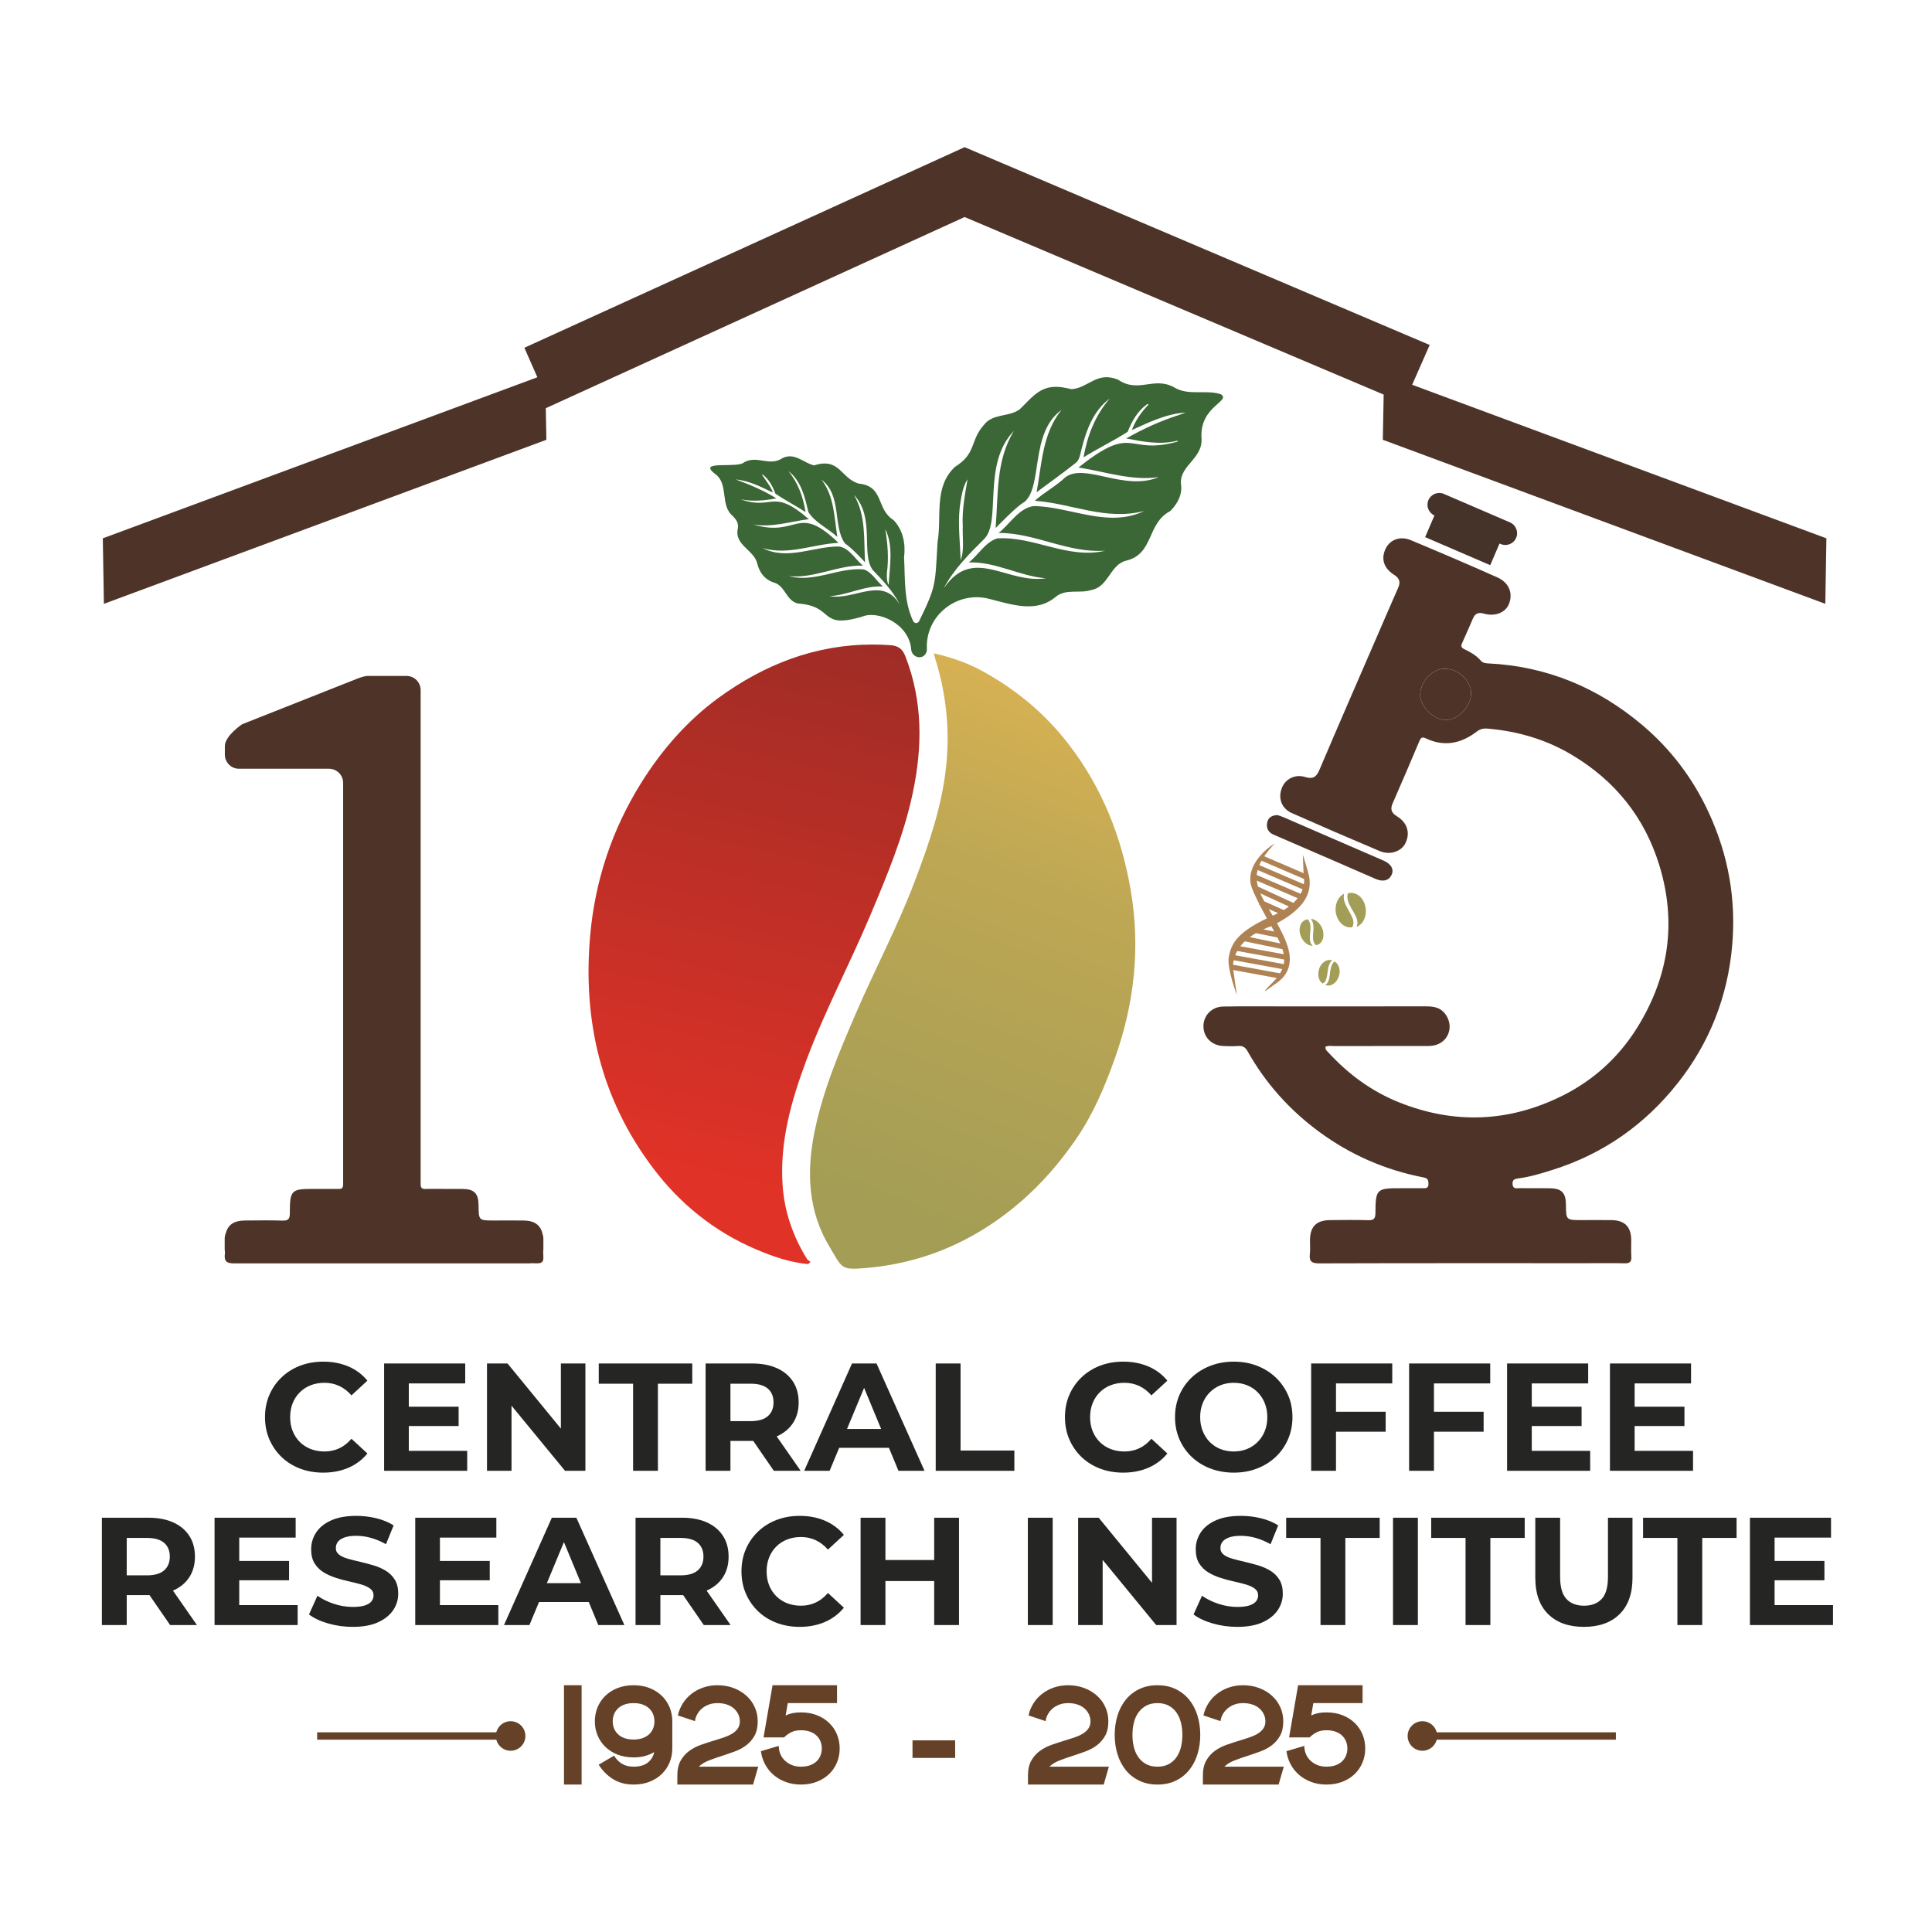
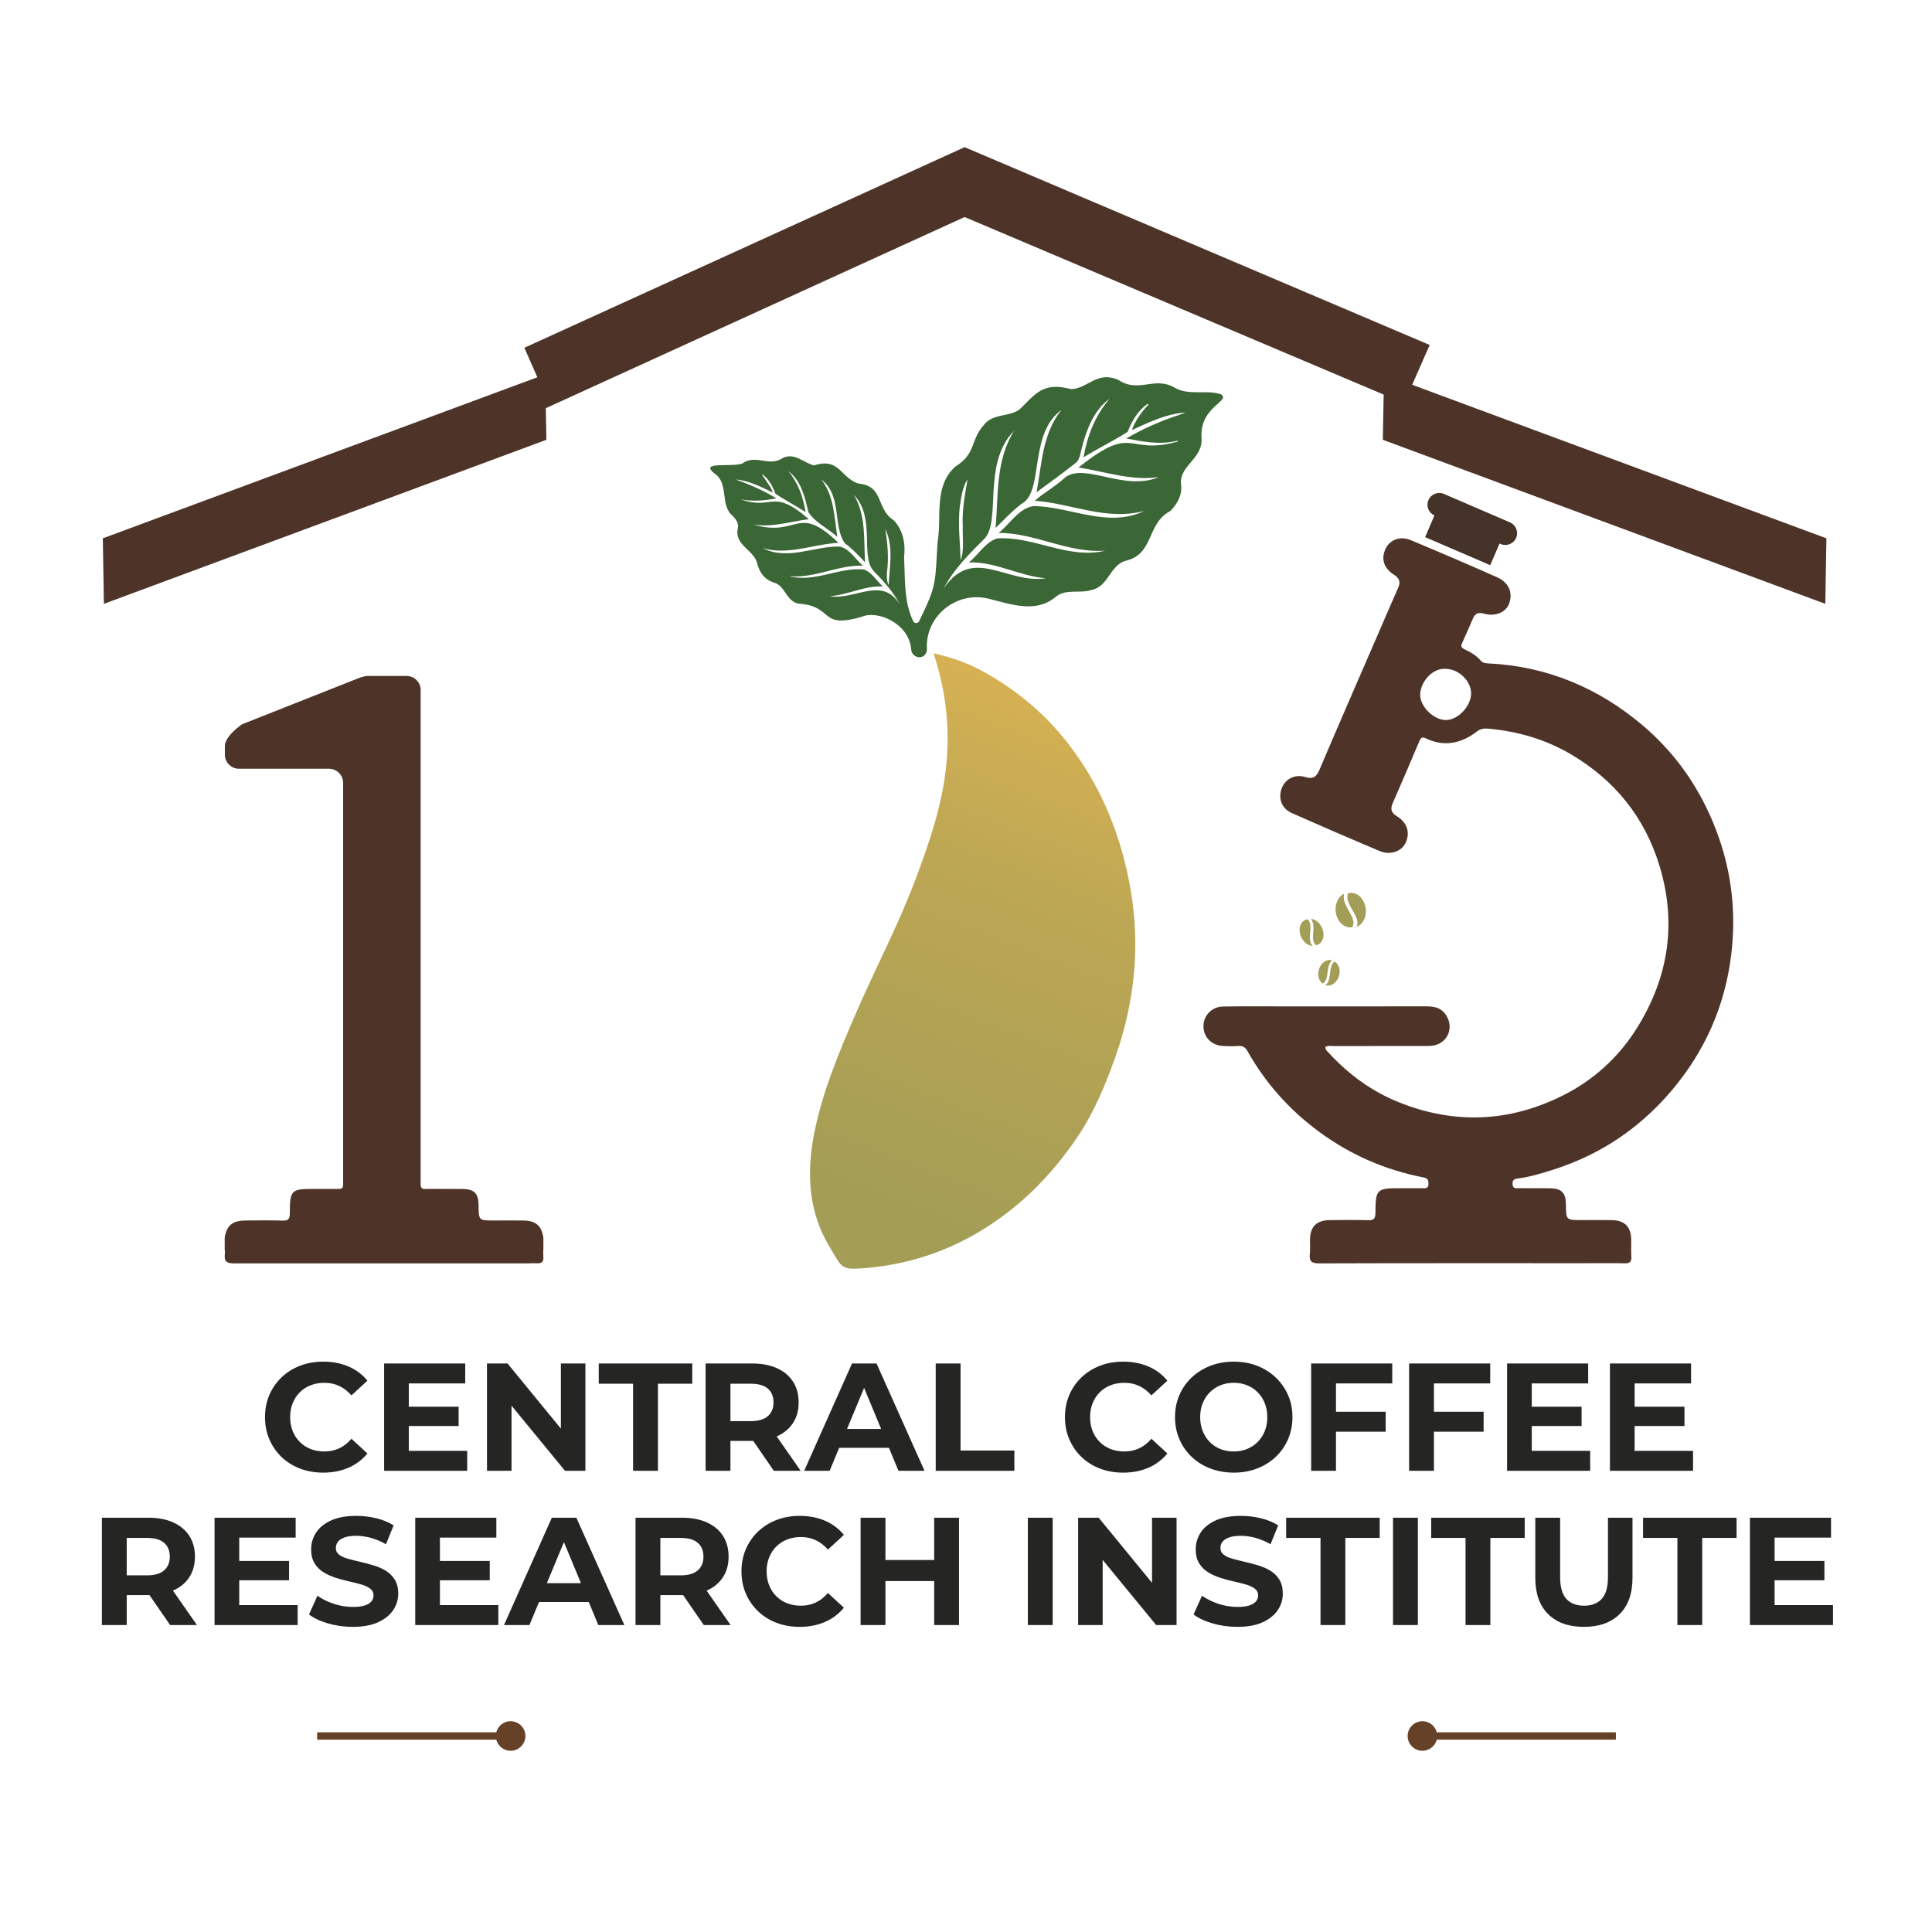
<svg xmlns="http://www.w3.org/2000/svg" width="512" height="512" viewBox="0 0 512 512" fill="none">
-   <path d="M400.163 138.443L382.647 130.896C381.065 130.215 379.231 130.945 378.549 132.526C377.874 134.096 378.589 135.91 380.143 136.604L377.671 142.344L394.922 149.778L397.394 144.041L397.695 144.17C399.276 144.851 401.112 144.122 401.793 142.54C402.475 140.958 401.744 139.123 400.163 138.442V138.443Z" fill="#453229" />
+   <path d="M400.163 138.443L382.647 130.896C381.065 130.215 379.231 130.945 378.549 132.526C377.874 134.096 378.589 135.91 380.143 136.604L377.671 142.344L394.922 149.778L397.394 144.041L397.695 144.17C399.276 144.851 401.112 144.122 401.793 142.54C402.475 140.958 401.744 139.123 400.163 138.442Z" fill="#453229" />
  <path d="M374.237 101.971L378.88 91.422L255.63 39L138.964 92.159L142.405 99.978L27.247 142.661L27.533 160.022L144.798 116.548L144.641 108.177L255.63 57.517L366.687 104.573L366.463 116.548L483.727 160.022L484.014 142.661L374.237 101.971Z" fill="#4E3428" />
  <path d="M383.168 177.256C379.764 176.942 376.56 180.499 376.368 183.887C376.181 187.184 380.024 190.905 383.277 190.821C386.458 190.736 389.839 187.117 389.86 183.771C389.879 180.497 386.581 177.284 383.168 177.256ZM351.286 277.404C351.132 278.135 351.659 278.501 352.018 278.893C357.325 284.675 363.492 289.232 370.825 292.157C385.47 298 399.918 297.38 413.967 290.42C422.339 286.273 429.104 280.091 434.027 272.087C442.26 258.702 444.367 244.398 439.746 229.331C435.845 216.615 428.031 206.881 416.559 200.046C409.691 195.954 402.279 193.803 394.376 193.101C393.269 193.002 392.37 193.106 391.398 193.851C387.29 197 382.806 198.012 377.924 195.702C377.03 195.279 376.599 195.328 376.167 196.361C373.846 201.912 371.445 207.43 369.045 212.947C368.381 214.472 368.761 215.448 370.208 216.326C372.998 218.02 373.784 220.807 372.427 223.506C371.343 225.662 368.364 226.689 365.658 225.551C357.865 222.268 350.101 218.912 342.371 215.483C339.62 214.263 338.653 211.563 339.695 208.845C340.619 206.436 343.163 205.101 345.847 205.907C347.826 206.502 348.801 206.051 349.633 204.091C354.732 192.082 359.956 180.127 365.141 168.154C366.935 164.012 368.715 159.864 370.542 155.738C371.216 154.216 370.848 153.205 369.433 152.319C366.671 150.587 365.913 148.021 367.23 145.357C368.397 142.997 371.065 141.976 373.875 143.149C381.548 146.351 389.195 149.622 396.79 153.003C399.932 154.403 401.022 157.242 399.885 160.07C398.958 162.374 396.173 163.47 393.169 162.6C391.809 162.208 390.934 162.578 390.382 163.828C389.398 166.058 388.453 168.304 387.433 170.517C386.991 171.479 387.547 171.796 388.244 172.132C389.803 172.881 391.287 173.742 392.432 175.084C392.945 175.684 393.642 175.772 394.381 175.808C409.942 176.548 423.567 182.259 435.352 192.255C442.855 198.621 448.686 206.359 452.843 215.365C458.05 226.64 460.146 238.405 459.03 250.753C457.808 264.261 453.005 276.417 444.622 287.026C435.921 298.039 424.857 305.831 411.379 310.051C408.43 310.974 405.484 311.896 402.408 312.282C401.458 312.401 400.765 312.571 400.842 313.794C400.93 315.215 401.94 314.868 402.725 314.877C405.38 314.909 408.037 314.868 410.693 314.897C413.83 314.93 414.961 316.089 414.988 319.219C415.024 323.341 415.024 323.341 419.174 323.338C421.83 323.335 424.486 323.305 427.142 323.344C430.569 323.394 432.259 325.133 432.291 328.571C432.306 330.079 432.231 331.589 432.319 333.092C432.397 334.434 431.859 334.819 430.562 334.789C427.333 334.711 424.101 334.762 420.872 334.762C397.11 334.76 373.349 334.733 349.588 334.809C347.556 334.815 346.905 334.225 347.125 332.281C347.262 331.076 347.142 329.844 347.156 328.624C347.195 325.057 348.855 323.379 352.462 323.34C355.835 323.304 359.211 323.263 362.582 323.365C364.111 323.412 364.504 322.892 364.507 321.406C364.52 315.142 364.86 314.858 371.101 314.891C373.04 314.902 374.979 314.898 376.917 314.888C377.688 314.885 378.546 315.056 378.559 313.804C378.57 312.842 378.44 312.259 377.265 312.033C367.108 310.083 357.826 306.014 349.521 299.892C341.761 294.17 335.409 287.1 330.667 278.67C330.048 277.569 329.409 277.115 328.176 277.2C326.819 277.296 325.446 277.278 324.086 277.198C321.032 277.018 318.915 274.826 318.925 271.94C318.935 269.107 321.136 266.793 324.141 266.74C329.308 266.647 334.478 266.701 339.646 266.701C352.424 266.698 365.202 266.706 377.98 266.696C379.989 266.694 381.777 266.988 383.085 268.819C385.483 272.179 383.713 276.555 379.623 277.118C378.845 277.225 378.047 277.203 377.259 277.203C369.362 277.209 361.465 277.198 353.569 277.216C352.812 277.217 352.019 277.032 351.288 277.402L351.286 277.404Z" fill="#4E3428" />
-   <path d="M338.54 216.013C338.873 216.126 339.495 216.291 340.078 216.544C348.952 220.382 357.827 224.221 366.691 228.087C368.739 228.98 369.494 230.472 368.748 231.918C367.954 233.456 366.435 233.749 364.469 232.887C357.844 229.982 351.2 227.119 344.562 224.242C342.199 223.218 339.831 222.209 337.473 221.175C336.105 220.574 335.535 219.47 335.81 218.039C336.054 216.774 336.893 216.057 338.539 216.012L338.54 216.013Z" fill="#4E3428" />
-   <path d="M383.168 177.256C386.58 177.284 389.879 180.497 389.86 183.771C389.839 187.117 386.459 190.736 383.277 190.821C380.024 190.905 376.181 187.184 376.368 183.887C376.56 180.498 379.763 176.942 383.168 177.256Z" fill="#4E3428" />
  <path d="M359.532 245.596C359.771 245.529 359.988 245.401 360.196 245.257C360.724 244.893 361.132 244.401 361.431 243.798C361.99 242.669 362.092 241.485 361.845 240.267C361.682 239.467 361.363 238.754 360.888 238.135C360.555 237.702 360.166 237.336 359.71 237.077C358.967 236.656 358.178 236.499 357.334 236.719C357.23 236.746 357.178 236.799 357.152 236.918C356.999 237.62 357.086 238.291 357.3 238.948C357.498 239.552 357.793 240.097 358.088 240.642C358.445 241.3 358.855 241.919 359.187 242.592C359.46 243.148 359.69 243.72 359.731 244.367C359.757 244.767 359.687 245.149 359.539 245.519C359.532 245.537 359.512 245.551 359.498 245.566C359.509 245.576 359.521 245.586 359.532 245.596L359.532 245.596Z" fill="#A39E57" />
  <path d="M356.183 236.874C355.952 236.975 355.745 237.092 355.558 237.247C355.14 237.596 354.793 238.011 354.526 238.52C354.152 239.234 353.975 239.998 353.941 240.799C353.903 241.65 354.071 242.455 354.413 243.21C354.592 243.607 354.792 243.989 355.061 244.32C355.443 244.79 355.884 245.169 356.411 245.43C356.941 245.694 357.493 245.799 358.076 245.758C358.417 245.734 358.386 245.704 358.52 245.37C358.75 244.795 358.71 244.216 358.537 243.646C358.36 243.052 358.078 242.518 357.792 241.985C357.467 241.38 357.1 240.806 356.801 240.184C356.553 239.665 356.318 239.14 356.198 238.56C356.089 238.028 356.081 237.491 356.174 236.948C356.177 236.929 356.178 236.91 356.182 236.874L356.183 236.874Z" fill="#A39E57" />
  <path d="M351.226 261.005C351.378 261.089 351.545 261.129 351.712 261.154C352.139 261.221 352.555 261.153 352.96 260.967C353.718 260.618 354.26 260.002 354.634 259.186C354.88 258.651 355.009 258.083 355.017 257.487C355.022 257.072 354.971 256.664 354.839 256.282C354.627 255.662 354.28 255.164 353.749 254.855C353.684 254.817 353.634 254.819 353.571 254.874C353.202 255.191 352.969 255.615 352.81 256.097C352.663 256.54 352.592 257 352.521 257.46C352.435 258.016 352.394 258.576 352.287 259.129C352.2 259.584 352.084 260.026 351.838 260.413C351.686 260.651 351.493 260.831 351.263 260.964C351.251 260.97 351.235 260.968 351.221 260.969C351.224 260.981 351.224 260.992 351.227 261.003L351.226 261.005Z" fill="#A39E57" />
  <path d="M353.01 254.515C352.848 254.453 352.691 254.413 352.531 254.404C352.169 254.385 351.817 254.441 351.467 254.592C350.976 254.801 350.568 255.142 350.219 255.577C349.848 256.038 349.603 256.58 349.47 257.182C349.4 257.499 349.346 257.818 349.349 258.144C349.354 258.606 349.427 259.047 349.594 259.467C349.762 259.889 350.005 260.234 350.327 260.511C350.514 260.674 350.51 260.641 350.719 260.521C351.077 260.315 351.294 259.968 351.44 259.558C351.593 259.129 351.666 258.683 351.737 258.234C351.819 257.726 351.864 257.211 351.965 256.705C352.05 256.284 352.145 255.866 352.322 255.477C352.484 255.12 352.703 254.813 352.975 254.554C352.985 254.545 352.994 254.534 353.01 254.517V254.515Z" fill="#A39E57" />
  <path d="M347.856 250.64C347.668 250.655 347.475 250.622 347.283 250.575C346.797 250.454 346.352 250.209 345.949 249.856C345.192 249.192 344.739 248.367 344.516 247.421C344.369 246.801 344.359 246.201 344.49 245.625C344.581 245.224 344.735 244.854 344.969 244.543C345.349 244.039 345.85 243.712 346.508 243.643C346.588 243.635 346.642 243.658 346.699 243.738C347.034 244.203 347.191 244.711 347.255 245.242C347.312 245.731 347.285 246.203 347.256 246.677C347.221 247.248 347.135 247.803 347.123 248.379C347.113 248.853 347.137 249.328 347.319 249.807C347.432 250.101 347.604 250.36 347.827 250.585C347.837 250.597 347.855 250.602 347.871 250.609C347.865 250.619 347.861 250.629 347.857 250.639L347.856 250.64Z" fill="#A39E57" />
  <path d="M347.441 243.517C347.634 243.527 347.817 243.557 347.997 243.618C348.402 243.756 348.778 243.962 349.129 244.257C349.622 244.671 349.993 245.175 350.277 245.741C350.579 246.345 350.724 246.972 350.73 247.608C350.733 247.943 350.718 248.273 350.639 248.583C350.525 249.026 350.341 249.418 350.058 249.75C349.774 250.082 349.424 250.308 349.004 250.435C348.758 250.51 348.771 250.48 348.569 250.276C348.22 249.923 348.062 249.495 347.997 249.037C347.928 248.561 347.952 248.099 347.977 247.638C348.007 247.115 348.077 246.6 348.083 246.071C348.088 245.63 348.081 245.188 347.976 244.737C347.879 244.324 347.711 243.935 347.47 243.569C347.462 243.555 347.454 243.541 347.44 243.517H347.441Z" fill="#A39E57" />
  <path d="M326.964 257.773C326.987 257.876 326.97 257.861 326.937 257.759C326.929 257.659 326.937 257.654 326.964 257.773Z" fill="#AE8252" />
-   <path d="M337.286 242.674C337.286 242.674 337.286 242.674 337.287 242.674C337.79 242.454 338.254 242.229 338.699 242.003L336.239 240.899C336.602 241.508 336.952 242.102 337.286 242.674ZM336.814 245.472C336.084 245.734 335.412 246.01 334.782 246.295L337.69 246.872C337.437 246.414 337.172 245.936 336.891 245.433C336.863 245.446 336.841 245.458 336.814 245.473V245.472ZM339.225 257.944C339.459 257.561 339.643 257.186 339.797 256.817L326.94 254.467C326.847 254.896 326.794 255.299 326.769 255.667L339.226 257.944H339.225ZM339.872 251.545L329.879 249.467C329.425 249.9 329.039 250.338 328.703 250.773L340.215 252.877C340.132 252.42 340.015 251.976 339.873 251.545H339.872ZM340.337 254.29L327.88 252.013C327.663 252.399 327.483 252.779 327.338 253.149L340.205 255.501C340.288 255.088 340.332 254.684 340.337 254.29ZM338.528 248.434L332.818 247.3C332.232 247.641 331.699 247.991 331.219 248.347L339.286 250.024C339.25 249.944 339.216 249.862 339.181 249.781C339.01 249.39 338.787 248.934 338.528 248.434ZM333.735 229.265L345.539 234.332C345.613 233.82 345.625 233.352 345.608 232.945L334.31 228.096C334.087 228.493 333.899 228.881 333.735 229.265ZM333.067 233.376C333.119 233.893 333.219 234.417 333.367 234.954L342.749 239.272C343.198 238.854 343.58 238.438 343.902 238.028L333.067 233.376ZM345.211 235.681L333.286 230.562C333.17 231.002 333.085 231.44 333.047 231.877L344.675 236.87C344.901 236.462 345.077 236.065 345.211 235.681ZM340.193 241.172C340.7 240.863 341.162 240.553 341.581 240.241L334.003 236.753C334.293 237.425 334.642 238.126 335.051 238.865L340.193 241.171V241.172ZM333.629 239.727L333.705 239.558C333.026 238.22 332.388 236.87 331.856 235.565C329.694 230.262 334.727 225.366 337.795 223.548C336.667 224.763 335.754 225.874 335.039 226.921L345.467 231.397C345.373 229.932 345.269 226.527 345.269 226.527C345.562 227.312 346.794 231.485 346.935 232.278C347.665 236.381 346.01 240.567 338.414 244.655C340.724 248.814 342.027 251.998 341.782 254.832C341.454 258.62 338.687 260.261 337.59 261.014C336.492 261.768 333.033 264.566 337.332 260.29C337.714 259.91 338.037 259.541 338.337 259.174L326.8 257.066C326.842 257.403 326.899 257.642 326.936 257.76C326.991 258.447 327.792 263.708 327.792 263.708C327.792 263.708 325.036 256.494 325.659 253.479C326.292 250.415 327.463 247.303 335.744 243.381C335.112 242.238 334.461 241.038 333.839 239.823L333.627 239.728L333.629 239.727Z" fill="#AE8252" />
-   <path fill-rule="evenodd" clip-rule="evenodd" d="M190.417 184.936C182.128 190.983 175.395 198.717 169.947 207.429C162.147 219.905 157.636 233.554 156.376 248.21C154.454 270.557 159.262 291.147 172.877 309.307C180.139 318.994 189.282 326.398 200.454 331.133C204.853 332.997 209.392 334.571 214.209 335.003C214.401 334.793 214.593 334.584 214.786 334.375C214.476 334.14 214.064 333.971 213.874 333.664C210.126 327.612 207.849 321.065 207.388 313.936C206.636 302.335 209.765 291.484 213.771 280.788C218.638 267.8 225.162 255.546 230.544 242.782C235.016 232.176 239.458 221.594 241.866 210.28C244.485 197.975 244.583 185.837 239.924 173.902C239.129 171.869 237.981 171.122 235.894 170.975C234.321 170.865 232.769 170.81 231.23 170.81C216.158 170.811 202.643 176.018 190.417 184.936Z" fill="url(#paint0_linear_1_36)" />
  <path fill-rule="evenodd" clip-rule="evenodd" d="M247.805 174.417C250.754 183.757 251.754 193.299 250.741 203.04C249.636 213.67 246.167 223.656 242.415 233.571C237.911 245.472 231.934 256.714 226.891 268.377C222.442 278.664 218.072 288.956 215.845 299.995C213.706 310.596 214.125 320.975 219.868 330.473C223.208 335.997 222.663 336.62 229.374 336.049C240.882 335.072 251.434 331.571 261.234 325.363C270.993 319.181 278.801 311.165 285.263 301.724C289.813 295.077 292.894 287.716 295.564 280.161C300.638 265.806 302.22 251.035 299.678 236.071C297.288 222.003 292.201 208.978 283.354 197.425C277.051 189.194 269.408 182.849 260.473 177.91C256.498 175.714 252.188 174.23 247.472 173.129C247.627 173.734 247.699 174.081 247.805 174.417H247.805Z" fill="url(#paint1_linear_1_36)" />
  <path d="M144 328.238C144 327.809 143.914 327.403 143.78 327.018C143.279 324.692 141.667 323.492 138.865 323.45C136.233 323.412 133.602 323.443 130.97 323.444C126.858 323.447 126.858 323.449 126.823 319.364C126.796 316.263 125.676 315.116 122.568 315.082C119.937 315.054 115.957 315.093 113.326 315.063C112.57 315.053 111.609 315.365 111.476 314.088V182.878C111.476 180.81 109.799 179.131 107.729 179.131H97.442C96.384 179.131 94.432 179.949 94.432 179.949L64.163 191.934C64.163 191.934 59.589 194.986 59.589 197.746V199.979C59.589 202.049 61.267 203.727 63.337 203.727H87.186C89.256 203.727 90.934 205.404 90.934 207.473V314C90.92 315.239 90.071 315.071 89.306 315.074C87.386 315.082 85.262 315.086 83.342 315.077C77.159 315.043 76.821 315.326 76.808 321.531C76.805 323.004 76.415 323.517 74.9 323.472C71.56 323.37 68.215 323.411 64.873 323.446C62.051 323.478 60.45 324.539 59.874 326.717C59.667 327.182 59.546 327.695 59.546 328.237V331.062C59.546 331.314 59.573 331.559 59.62 331.796C59.61 331.966 59.605 332.137 59.586 332.307C59.369 334.231 60.013 334.815 62.026 334.809C62.442 334.808 62.859 334.809 63.275 334.808C63.281 334.808 63.287 334.809 63.294 334.809H140.255C140.404 334.809 140.545 334.782 140.69 334.765C141.211 334.773 141.733 334.777 142.254 334.79C143.539 334.821 144.072 334.438 143.994 333.109C143.963 332.583 143.956 332.058 143.954 331.531C143.973 331.375 144.001 331.223 144.001 331.063V328.238H144Z" fill="#4E3428" />
  <path d="M312.578 109.933C307.663 111.493 302.912 113.644 298.46 116.201C302.8 117.042 307.345 117.917 311.807 116.843C312.206 116.665 312.206 117.115 311.801 117.103C298.458 120.7 300.63 112.113 285.986 123.763C285.824 123.755 285.811 123.915 285.986 123.924C293.07 125.025 299.836 127.475 307.097 126.443C297.864 130.27 287.648 122.599 282.343 126.46C279.821 128.877 276.868 130.37 274.223 132.707C284.198 133.44 292.946 138.052 303.25 135.416C293.568 140.055 283.691 134.216 273.892 134.116C269.947 134.716 267.675 138.827 264.639 141.242C274.226 141.156 283.044 146.653 292.839 145.94L292.85 145.953C283.015 148.278 273.917 142.031 264.258 142.683C261.116 143.682 259.335 146.985 256.768 149.052C263.812 148.794 270.178 152.69 277.166 153.253C266.788 154.818 257.984 144.588 250.202 155.768C250.187 155.762 250.192 155.764 250.177 155.757C252.837 150.791 256.854 146.77 260.814 142.836C265.477 138.254 260.161 122.949 268.712 114.185C263.85 122.055 264.588 131.103 263.85 139.933C264.405 139.412 269.351 134.18 271.446 133.056C276.418 129.021 272.868 114.709 281.301 108.648C276.253 114.855 276.091 122.931 274.712 130.442C278.262 127.799 281.801 125.289 285.193 122.58C286.087 121.788 286.234 120.513 286.518 119.414C287.76 114.317 289.666 108.85 294.076 105.642C290.16 110.21 288.161 115.478 287.143 121.202C290.948 118.828 295.111 116.827 298.84 114.438C299.958 111.657 301.402 109.011 303.87 107.224C304.186 106.845 304.553 107.216 304.103 107.501C302.34 109.418 300.87 111.473 299.96 113.967C304.583 111.853 309.101 109.674 314.206 109.314C313.67 109.537 313.127 109.744 312.577 109.93L312.578 109.933ZM254.332 134.487C254.695 131.995 255.053 129.039 256.413 127.008C255.767 130.854 254.896 135.247 255.142 139.381C255.022 142.352 255.629 145.666 254.586 148.451C254.419 143.786 253.848 139.149 254.332 134.487ZM238.415 160.166C233.813 152.541 226.515 159.138 219.84 157.993C224.674 157.719 229.131 155.132 233.992 155.424C232.255 153.956 231.076 151.646 228.924 150.906C222.266 150.299 215.88 154.464 209.129 152.699L209.136 152.69C215.89 153.34 222.063 149.688 228.683 149.903C226.619 148.182 225.103 145.273 222.363 144.828C215.617 144.771 208.715 148.603 202.118 145.257C208.967 147.237 215.428 144.203 222.205 143.856C211.144 133.215 211.736 142.564 199.609 138.998C204.601 139.829 209.318 138.246 214.225 137.601C214.346 137.598 214.34 137.487 214.227 137.489C204.581 129.159 204.93 135.376 196.291 132.325C199.363 132.952 202.659 132.684 205.738 132.066C202.382 129.964 198.689 128.437 194.977 127.057C198.497 127.39 201.58 128.965 204.739 130.501C204.877 129.515 201.032 124.97 202.147 125.782C203.822 127.055 204.777 128.905 205.503 130.844C208.034 132.551 210.882 134.003 213.47 135.703C212.86 131.735 211.565 128.066 208.935 124.848C212.317 127.415 213.327 131.786 214.229 135.712C215.996 138.49 219.428 140.015 221.903 142.285C221.074 137.078 221.091 131.497 217.707 127.13C223.231 131.293 220.618 139.517 223.935 144.016C225.585 145.11 228.193 147.888 229.249 149.014C228.883 142.912 229.539 136.67 226.309 131.158C232.015 137.167 228.059 146.789 231.298 151.068C233.969 153.848 236.678 156.69 238.434 160.163C238.422 160.166 238.426 160.165 238.415 160.167V160.166ZM234.594 140.209C236.857 144.667 235.756 150.176 235.507 155.044C234.993 154.105 234.992 152.893 235.039 151.84C235.567 147.968 235.237 143.883 234.594 140.209H234.594ZM323.566 104.493C319.573 103.154 314.909 105.008 311.092 102.612C305.729 99.719 301.708 104.265 296.359 100.659C290.698 98.217 288.366 102.937 283.911 103.126C282.303 102.749 280.69 102.392 279.026 102.557C275.077 102.82 272.836 106.039 270.189 108.506C267.312 110.602 263.046 109.492 260.706 112.66C257.044 116.755 258.794 120.191 253.118 123.691C247.35 129.051 249.64 136.87 248.465 143.675C247.782 155.015 248.209 155.111 243.572 164.627C243.252 165.284 242.32 165.268 242.005 164.61C239.48 159.329 239.893 153.429 239.584 147.637C240.033 144.153 239.334 140.455 236.797 137.829C232.116 134.9 234.35 128.838 227.601 128.163C222.76 126.775 222.623 121.164 215.738 123.328C212.988 122.707 210.633 119.848 207.442 121.369C203.899 123.752 200.839 120.599 197.238 122.478C195.639 124.258 184.532 121.812 189.484 125.568C193.245 128.238 190.699 133.891 194.205 136.75C195.097 137.689 195.792 138.634 195.539 140.032C194.494 144.49 199.891 145.701 200.7 149.424C201.309 151.776 202.652 153.591 205.058 154.372C208.118 155.195 208.287 159.215 211.47 159.942C221.334 160.619 216.801 166.79 228.366 163.461C232.544 161.594 240.983 165.253 241.476 172.132C241.612 174.03 244.034 174.926 245.191 173.415C245.489 173.025 245.664 172.528 245.634 171.952C245.632 171.911 245.631 171.87 245.629 171.829C245.272 163.117 253.594 156.549 262.05 158.676C268.141 160.208 274.614 162.554 279.805 158.143C282.531 155.935 286.117 157.372 289.218 156.358C293.806 155.505 294.108 149.711 298.386 148.599C305.93 146.788 303.775 138.763 310.155 135.42C312.167 133.349 313.41 130.987 312.955 128.082C312.697 123.189 319.023 121.473 318.393 115.805C318.073 107.615 326.306 106.294 323.567 104.494L323.566 104.493Z" fill="#3B6635" />
  <path d="M85.626 390.264C83.432 390.264 81.394 389.906 79.511 389.188C77.629 388.47 75.997 387.448 74.616 386.121C73.235 384.794 72.158 383.237 71.386 381.449C70.614 379.661 70.228 377.697 70.228 375.558C70.228 373.418 70.614 371.455 71.386 369.667C72.158 367.879 73.241 366.321 74.636 364.994C76.031 363.668 77.663 362.644 79.532 361.927C81.4 361.21 83.445 360.851 85.666 360.851C88.131 360.851 90.359 361.278 92.35 362.131C94.341 362.984 96.014 364.237 97.368 365.889L93.143 369.789C92.167 368.678 91.084 367.846 89.892 367.29C88.7 366.735 87.4 366.458 85.992 366.458C84.665 366.458 83.446 366.674 82.335 367.108C81.225 367.541 80.263 368.164 79.451 368.977C78.638 369.789 78.009 370.751 77.562 371.861C77.115 372.971 76.892 374.204 76.892 375.558C76.892 376.912 77.115 378.145 77.562 379.255C78.009 380.365 78.638 381.326 79.451 382.139C80.263 382.952 81.225 383.575 82.335 384.008C83.446 384.441 84.664 384.658 85.992 384.658C87.4 384.658 88.7 384.38 89.892 383.825C91.084 383.27 92.167 382.423 93.143 381.286L97.368 385.186C96.014 386.838 94.341 388.098 92.35 388.965C90.359 389.831 88.118 390.264 85.626 390.264ZM107.849 372.795H121.541V377.914H107.849V372.795ZM108.337 384.495H123.816V389.776H101.796V361.337H123.288V366.618H108.337V384.494V384.495ZM129.057 389.776V361.337H134.501L151.28 381.813H148.639V361.337H155.14V389.776H149.737L132.917 369.3H135.557V389.776H129.057ZM167.775 389.776V366.7H158.675V361.337H183.457V366.7H174.357V389.776H167.775H167.775ZM186.992 389.776V361.337H199.303C201.849 361.337 204.043 361.75 205.885 362.576C207.727 363.402 209.148 364.587 210.151 366.131C211.153 367.674 211.654 369.516 211.654 371.657C211.654 373.769 211.153 375.59 210.151 377.121C209.148 378.651 207.727 379.822 205.885 380.635C204.043 381.447 201.849 381.854 199.303 381.854H190.649L193.574 378.969V389.776H186.992ZM205.072 389.776L197.962 379.457H204.99L212.181 389.776H205.071H205.072ZM193.574 379.7L190.649 376.613H198.937C200.969 376.613 202.485 376.172 203.488 375.292C204.49 374.411 204.991 373.199 204.991 371.656C204.991 370.085 204.49 368.866 203.488 367.999C202.485 367.132 200.969 366.698 198.937 366.698H190.649L193.574 363.57V379.7V379.7ZM213.116 389.776L225.792 361.337H232.292L245.008 389.776H238.101L227.701 364.668H230.301L219.859 389.776H213.114H213.116ZM219.453 383.683L221.201 378.686H235.826L237.614 383.683H219.453ZM247.974 389.776V361.337H254.556V384.413H268.816V389.776H247.974ZM297.621 390.264C295.427 390.264 293.389 389.905 291.506 389.187C289.624 388.47 287.992 387.447 286.611 386.12C285.23 384.794 284.153 383.236 283.381 381.448C282.609 379.66 282.223 377.697 282.223 375.557C282.223 373.418 282.609 371.454 283.381 369.666C284.153 367.878 285.236 366.321 286.631 364.994C288.025 363.667 289.658 362.644 291.526 361.927C293.395 361.209 295.44 360.85 297.661 360.85C300.126 360.85 302.354 361.277 304.345 362.13C306.336 362.984 308.009 364.236 309.363 365.888L305.138 369.788C304.162 368.677 303.079 367.845 301.887 367.29C300.695 366.735 299.395 366.457 297.987 366.457C296.66 366.457 295.441 366.674 294.33 367.107C293.22 367.54 292.258 368.163 291.446 368.976C290.633 369.788 290.004 370.75 289.557 371.86C289.109 372.97 288.887 374.203 288.887 375.557C288.887 376.911 289.11 378.144 289.557 379.254C290.004 380.364 290.633 381.326 291.446 382.138C292.258 382.951 293.22 383.574 294.33 384.007C295.441 384.44 296.659 384.657 297.987 384.657C299.395 384.657 300.695 384.38 301.887 383.824C303.079 383.269 304.162 382.423 305.138 381.285L309.363 385.185C308.009 386.837 306.336 388.097 304.345 388.964C302.354 389.83 300.113 390.264 297.621 390.264ZM326.994 390.264C324.746 390.264 322.668 389.898 320.758 389.167C318.849 388.436 317.197 387.406 315.801 386.079C314.406 384.752 313.323 383.194 312.551 381.407C311.78 379.619 311.393 377.669 311.393 375.556C311.393 373.444 311.78 371.493 312.551 369.706C313.323 367.918 314.413 366.361 315.822 365.034C317.231 363.706 318.883 362.678 320.779 361.946C322.675 361.215 324.733 360.85 326.954 360.85C329.203 360.85 331.267 361.215 333.15 361.946C335.032 362.678 336.671 363.706 338.066 365.034C339.461 366.361 340.551 367.912 341.336 369.685C342.122 371.459 342.514 373.416 342.514 375.556C342.514 377.669 342.122 379.626 341.336 381.427C340.551 383.228 339.461 384.786 338.066 386.1C336.671 387.413 335.032 388.436 333.15 389.167C331.267 389.898 329.216 390.264 326.995 390.264H326.994ZM326.954 384.657C328.226 384.657 329.398 384.44 330.468 384.007C331.537 383.574 332.478 382.951 333.291 382.138C334.104 381.326 334.734 380.364 335.18 379.254C335.627 378.143 335.85 376.911 335.85 375.557C335.85 374.202 335.626 372.97 335.18 371.86C334.733 370.749 334.11 369.788 333.311 368.976C332.512 368.163 331.571 367.54 330.488 367.107C329.404 366.674 328.226 366.457 326.953 366.457C325.68 366.457 324.509 366.674 323.439 367.107C322.369 367.54 321.428 368.163 320.615 368.976C319.803 369.788 319.173 370.75 318.726 371.86C318.279 372.97 318.056 374.203 318.056 375.557C318.056 376.884 318.28 378.11 318.726 379.234C319.173 380.358 319.796 381.326 320.595 382.139C321.394 382.952 322.335 383.575 323.419 384.008C324.503 384.441 325.68 384.658 326.954 384.658V384.657ZM353.564 374.135H367.216V379.416H353.564V374.135ZM354.052 389.776H347.47V361.337H368.962V366.618H354.052V389.776V389.776ZM379.525 374.135H393.176V379.416H379.525V374.135ZM380.012 389.776H373.43V361.337H394.923V366.618H380.012V389.776V389.776ZM405.445 372.794H419.136V377.913H405.445V372.794ZM405.932 384.494H421.412V389.776H399.391V361.336H420.883V366.617H405.932V384.494V384.494ZM432.706 372.794H446.397V377.913H432.706V372.794ZM433.193 384.494H448.672V389.776H426.652V361.336H448.144V366.617H433.193V384.494V384.494Z" fill="#252523" />
  <path d="M27 430.648V402.209H39.31C41.856 402.209 44.05 402.622 45.892 403.448C47.734 404.274 49.156 405.458 50.158 407.003C51.161 408.546 51.662 410.388 51.662 412.528C51.662 414.641 51.161 416.462 50.158 417.992C49.156 419.523 47.734 420.694 45.892 421.507C44.05 422.319 41.856 422.726 39.31 422.726H30.657L33.582 419.841V430.648H27ZM45.08 430.648L37.97 420.329H44.998L52.189 430.648H45.079H45.08ZM33.582 420.572L30.657 417.484H38.945C40.977 417.484 42.493 417.044 43.495 416.164C44.498 415.283 44.999 414.071 44.999 412.528C44.999 410.956 44.498 409.737 43.495 408.871C42.493 408.004 40.977 407.57 38.945 407.57H30.657L33.582 404.442V420.571V420.572ZM62.915 413.666H76.606V418.785H62.915V413.666ZM63.402 425.366H78.882V430.648H56.861V402.208H78.353V407.489H63.402V425.365V425.366ZM93.467 431.136C91.192 431.136 89.012 430.831 86.926 430.222C84.841 429.612 83.161 428.82 81.888 427.845L84.123 422.888C85.342 423.755 86.784 424.466 88.45 425.022C90.116 425.577 91.801 425.854 93.508 425.854C94.808 425.854 95.857 425.725 96.657 425.469C97.456 425.211 98.045 424.853 98.424 424.392C98.803 423.932 98.993 423.404 98.993 422.808C98.993 422.049 98.695 421.447 98.099 421C97.503 420.553 96.718 420.187 95.743 419.903C94.768 419.618 93.692 419.348 92.513 419.09C91.335 418.833 90.157 418.515 88.979 418.135C87.801 417.756 86.724 417.268 85.75 416.672C84.774 416.077 83.982 415.291 83.373 414.316C82.763 413.341 82.459 412.095 82.459 410.579C82.459 408.953 82.899 407.471 83.78 406.13C84.66 404.789 85.987 403.719 87.761 402.92C89.535 402.122 91.763 401.722 94.445 401.722C96.233 401.722 97.993 401.932 99.726 402.352C101.459 402.772 102.99 403.401 104.317 404.241L102.286 409.238C100.959 408.48 99.631 407.917 98.304 407.552C96.978 407.186 95.678 407.003 94.404 407.003C93.131 407.003 92.088 407.152 91.276 407.451C90.463 407.748 89.881 408.135 89.529 408.609C89.177 409.083 89.001 409.631 89.001 410.254C89.001 410.986 89.298 411.575 89.894 412.022C90.49 412.469 91.276 412.828 92.251 413.098C93.226 413.369 94.302 413.639 95.48 413.911C96.658 414.182 97.836 414.494 99.015 414.845C100.193 415.198 101.27 415.671 102.245 416.267C103.22 416.863 104.012 417.648 104.622 418.623C105.231 419.598 105.536 420.83 105.536 422.32C105.536 423.918 105.088 425.381 104.195 426.708C103.301 428.035 101.967 429.105 100.193 429.917C98.418 430.73 96.177 431.136 93.469 431.136L93.467 431.136ZM116.097 413.666H129.788V418.785H116.097V413.666ZM116.584 425.366H132.063V430.648H110.043V402.208H131.535V407.489H116.584V425.365V425.366ZM133.566 430.648L146.242 402.208H152.743L165.459 430.648H158.552L148.151 405.539H150.751L140.31 430.648H133.565H133.566ZM139.904 424.554L141.651 419.557H156.277L158.065 424.554H139.904ZM168.425 430.648V402.208H180.735C183.281 402.208 185.475 402.621 187.317 403.447C189.159 404.273 190.58 405.458 191.583 407.002C192.585 408.545 193.086 410.387 193.086 412.528C193.086 414.64 192.585 416.461 191.583 417.992C190.58 419.522 189.159 420.693 187.317 421.506C185.475 422.318 183.281 422.725 180.735 422.725H172.081L175.006 419.84V430.648H168.425ZM186.504 430.648L179.394 420.328H186.423L193.614 430.648H186.504H186.504ZM175.006 420.571L172.081 417.484H180.369C182.401 417.484 183.918 417.043 184.92 416.163C185.922 415.282 186.423 414.07 186.423 412.527C186.423 410.956 185.922 409.737 184.92 408.87C183.918 408.003 182.401 407.569 180.369 407.569H172.081L175.006 404.441V420.571V420.571ZM211.897 431.135C209.703 431.135 207.665 430.776 205.782 430.058C203.899 429.341 202.268 428.318 200.886 426.991C199.506 425.665 198.428 424.107 197.657 422.319C196.885 420.531 196.499 418.568 196.499 416.428C196.499 414.289 196.885 412.325 197.657 410.537C198.428 408.749 199.512 407.192 200.906 405.865C202.301 404.538 203.933 403.515 205.802 402.798C207.671 402.08 209.716 401.721 211.937 401.721C214.402 401.721 216.63 402.148 218.621 403.001C220.611 403.855 222.284 405.107 223.638 406.759L219.413 410.66C218.438 409.549 217.355 408.716 216.163 408.161C214.971 407.606 213.671 407.328 212.262 407.328C210.935 407.328 209.717 407.545 208.606 407.978C207.495 408.411 206.534 409.034 205.721 409.847C204.909 410.66 204.279 411.621 203.832 412.731C203.385 413.841 203.162 415.074 203.162 416.428C203.162 417.782 203.386 419.015 203.832 420.125C204.279 421.235 204.909 422.197 205.721 423.009C206.534 423.822 207.495 424.445 208.606 424.878C209.717 425.311 210.935 425.528 212.262 425.528C213.671 425.528 214.971 425.251 216.163 424.695C217.355 424.14 218.438 423.294 219.413 422.156L223.638 426.056C222.284 427.708 220.611 428.968 218.621 429.835C216.63 430.701 214.389 431.135 211.897 431.135ZM247.568 402.208H254.15V430.648H247.568V402.208ZM234.648 430.648H228.066V402.208H234.648V430.648ZM248.055 418.987H234.16V413.421H248.055V418.987ZM272.391 430.648V402.208H278.973V430.648H272.391ZM285.717 430.648V402.208H291.161L307.94 422.684H305.299V402.208H311.8V430.648H306.397L289.577 410.172H292.217V430.648H285.717ZM327.889 431.135C325.613 431.135 323.433 430.83 321.348 430.221C319.262 429.611 317.583 428.819 316.31 427.844L318.544 422.887C319.763 423.754 321.206 424.465 322.871 425.021C324.537 425.576 326.223 425.853 327.93 425.853C329.229 425.853 330.279 425.725 331.078 425.468C331.877 425.21 332.466 424.852 332.845 424.392C333.225 423.931 333.414 423.403 333.414 422.807C333.414 422.049 333.116 421.446 332.521 420.999C331.925 420.552 331.139 420.187 330.165 419.902C329.189 419.618 328.113 419.347 326.935 419.09C325.757 418.832 324.579 418.514 323.401 418.134C322.223 417.755 321.146 417.268 320.171 416.672C319.196 416.076 318.404 415.29 317.794 414.316C317.184 413.34 316.88 412.094 316.88 410.578C316.88 408.953 317.321 407.47 318.201 406.129C319.082 404.788 320.409 403.718 322.183 402.92C323.957 402.121 326.185 401.721 328.866 401.721C330.654 401.721 332.414 401.931 334.148 402.351C335.881 402.771 337.411 403.401 338.739 404.24L336.707 409.237C335.38 408.479 334.053 407.916 332.726 407.551C331.399 407.185 330.099 407.003 328.825 407.003C327.553 407.003 326.509 407.152 325.698 407.45C324.885 407.747 324.303 408.134 323.95 408.608C323.598 409.082 323.422 409.63 323.422 410.253C323.422 410.985 323.72 411.574 324.316 412.021C324.912 412.468 325.698 412.827 326.672 413.097C327.647 413.368 328.724 413.639 329.902 413.91C331.08 414.181 332.258 414.493 333.437 414.844C334.615 415.197 335.691 415.67 336.666 416.266C337.642 416.862 338.434 417.647 339.043 418.622C339.652 419.598 339.957 420.83 339.957 422.319C339.957 423.917 339.51 425.38 338.616 426.707C337.723 428.034 336.389 429.104 334.614 429.917C332.84 430.729 330.599 431.136 327.89 431.136L327.889 431.135ZM349.949 430.648V407.571H340.848V402.208H365.631V407.571H356.53V430.648H349.948H349.949ZM369.166 430.648V402.208H375.748V430.648H369.166ZM388.383 430.648V407.571H379.282V402.208H404.065V407.571H394.964V430.648H388.382H388.383ZM419.748 431.135C415.712 431.135 412.557 430.011 410.281 427.762C408.006 425.514 406.869 422.305 406.869 418.134V402.208H413.451V417.89C413.451 420.598 414.006 422.549 415.117 423.74C416.227 424.932 417.785 425.528 419.789 425.528C421.794 425.528 423.351 424.932 424.462 423.74C425.573 422.548 426.127 420.598 426.127 417.89V402.208H432.627V418.134C432.627 422.305 431.489 425.514 429.214 427.762C426.939 430.011 423.784 431.135 419.748 431.135ZM444.53 430.648V407.571H435.43V402.208H460.212V407.571H451.112V430.648H444.53H444.53ZM469.8 413.665H483.492V418.784H469.8V413.665ZM470.288 425.365H485.767V430.647H463.747V402.207H485.239V407.488H470.288V425.365V425.365Z" fill="#252523" />
-   <path d="M149.464 446.605V472.924H154.132V446.605H149.464ZM178.169 463.344V456.186C178.169 454.852 177.929 453.607 177.45 452.449C176.97 451.291 176.286 450.279 175.397 449.413C174.508 448.548 173.431 447.864 172.169 447.36C170.905 446.858 169.49 446.605 167.923 446.605C166.332 446.605 164.905 446.857 163.641 447.36C162.378 447.863 161.302 448.548 160.413 449.413C159.524 450.279 158.84 451.291 158.36 452.449C157.88 453.607 157.641 454.853 157.641 456.186C157.641 457.496 157.88 458.73 158.36 459.888C158.84 461.046 159.523 462.058 160.413 462.924C161.302 463.789 162.378 464.473 163.641 464.977C164.905 465.479 166.331 465.731 167.923 465.731C169.045 465.731 170.046 465.609 170.923 465.363C171.8 465.117 172.613 464.772 173.361 464.328C173.151 465.45 172.589 466.375 171.677 467.099C170.765 467.825 169.512 468.187 167.922 468.187C166.682 468.187 165.641 467.924 164.799 467.398C163.956 466.871 163.267 466.164 162.728 465.274L158.658 467.66C159.64 469.228 160.897 470.497 162.43 471.468C163.962 472.438 165.792 472.924 167.922 472.924C169.489 472.924 170.905 472.673 172.168 472.169C173.431 471.667 174.507 470.982 175.396 470.117C176.285 469.251 176.969 468.239 177.449 467.081C177.929 465.923 178.168 464.678 178.168 463.344H178.169ZM173.432 456.186C173.432 456.864 173.315 457.49 173.081 458.063C172.847 458.636 172.496 459.145 172.029 459.59C171.561 460.034 170.982 460.379 170.292 460.625C169.602 460.871 168.812 460.994 167.923 460.994C167.011 460.994 166.21 460.871 165.519 460.625C164.829 460.379 164.25 460.035 163.782 459.59C163.314 459.145 162.964 458.636 162.73 458.063C162.496 457.49 162.379 456.864 162.379 456.186C162.379 455.507 162.496 454.876 162.73 454.291C162.964 453.706 163.315 453.191 163.782 452.747C164.25 452.302 164.829 451.958 165.519 451.712C166.21 451.466 167.011 451.343 167.923 451.343C168.812 451.343 169.602 451.466 170.292 451.712C170.982 451.958 171.561 452.302 172.029 452.747C172.497 453.191 172.848 453.706 173.081 454.291C173.316 454.876 173.432 455.507 173.432 456.186ZM200.943 468.187H185.187C185.89 467.509 186.784 466.959 187.872 466.538C188.96 466.117 190.1 465.719 191.294 465.344C192.44 464.97 193.587 464.573 194.732 464.151C195.879 463.73 196.897 463.18 197.785 462.502C198.674 461.823 199.4 460.981 199.961 459.975C200.522 458.969 200.803 457.706 200.803 456.186C200.803 454.852 200.546 453.607 200.031 452.449C199.516 451.291 198.785 450.279 197.838 449.413C196.89 448.548 195.762 447.864 194.452 447.36C193.142 446.858 191.703 446.605 190.136 446.605C188.779 446.605 187.516 446.811 186.345 447.22C185.176 447.629 184.135 448.191 183.223 448.905C182.311 449.618 181.55 450.46 180.942 451.431C180.333 452.402 179.901 453.46 179.643 454.607L184.17 456.116C184.263 455.437 184.48 454.806 184.819 454.221C185.158 453.635 185.585 453.133 186.1 452.712C186.615 452.291 187.211 451.957 187.889 451.712C188.567 451.466 189.316 451.343 190.135 451.343C191.047 451.343 191.872 451.466 192.609 451.712C193.346 451.958 193.966 452.302 194.469 452.747C194.971 453.191 195.364 453.706 195.644 454.291C195.925 454.876 196.065 455.507 196.065 456.186C196.065 456.934 195.878 457.572 195.504 458.098C195.13 458.624 194.633 459.075 194.012 459.449C193.392 459.823 192.673 460.15 191.854 460.431C191.035 460.712 190.194 460.981 189.328 461.238C188.158 461.589 186.988 461.969 185.818 462.378C184.649 462.788 183.596 463.332 182.66 464.011C181.724 464.689 180.964 465.549 180.379 466.59C179.794 467.63 179.501 468.947 179.501 470.537V472.923H199.573L200.942 468.186L200.943 468.187ZM212.242 458.537C213.154 458.537 213.956 458.66 214.646 458.906C215.336 459.152 215.915 459.497 216.383 459.941C216.851 460.385 217.202 460.9 217.436 461.485C217.67 462.07 217.787 462.69 217.787 463.345C217.787 464.024 217.669 464.655 217.436 465.24C217.201 465.825 216.851 466.339 216.383 466.784C215.915 467.228 215.336 467.573 214.646 467.819C213.956 468.065 213.155 468.188 212.242 468.188C211.353 468.188 210.552 468.041 209.838 467.749C209.125 467.457 208.511 467.065 207.996 466.573C207.481 466.082 207.084 465.503 206.803 464.836C206.522 464.169 206.382 463.45 206.382 462.678L201.645 464.082C201.809 465.321 202.178 466.479 202.751 467.556C203.324 468.632 204.072 469.567 204.997 470.363C205.92 471.158 206.997 471.784 208.225 472.24C209.453 472.697 210.792 472.924 212.242 472.924C213.81 472.924 215.231 472.673 216.506 472.169C217.781 471.667 218.863 470.982 219.752 470.117C220.641 469.251 221.325 468.239 221.805 467.081C222.284 465.923 222.524 464.678 222.524 463.344C222.524 462.035 222.284 460.8 221.805 459.642C221.325 458.484 220.642 457.473 219.752 456.607C218.863 455.742 217.781 455.057 216.506 454.554C215.231 454.051 213.81 453.8 212.242 453.8C211.424 453.8 210.699 453.864 210.067 453.992C209.435 454.121 208.815 454.325 208.207 454.606L208.768 451.342H221.822V446.605H204.733L202.347 460.432H207.786C208.347 459.87 208.979 459.414 209.681 459.063C210.383 458.712 211.237 458.537 212.242 458.537V458.537ZM241.825 465.871H253.124V461.204H241.825V465.871ZM293.865 468.187H278.109C278.811 467.509 279.706 466.959 280.793 466.538C281.881 466.117 283.022 465.719 284.215 465.344C285.362 464.97 286.508 464.573 287.654 464.151C288.8 463.73 289.818 463.18 290.707 462.502C291.596 461.823 292.321 460.981 292.883 459.975C293.444 458.969 293.725 457.706 293.725 456.186C293.725 454.852 293.467 453.607 292.953 452.449C292.438 451.291 291.707 450.279 290.759 449.413C289.812 448.548 288.683 447.864 287.373 447.36C286.063 446.858 284.625 446.605 283.057 446.605C281.7 446.605 280.437 446.811 279.267 447.22C278.097 447.629 277.057 448.191 276.144 448.905C275.232 449.618 274.471 450.46 273.863 451.431C273.255 452.402 272.822 453.46 272.565 454.607L277.091 456.116C277.184 455.437 277.401 454.806 277.74 454.221C278.08 453.635 278.507 453.133 279.021 452.712C279.536 452.291 280.132 451.957 280.81 451.712C281.489 451.466 282.238 451.343 283.056 451.343C283.968 451.343 284.793 451.466 285.53 451.712C286.268 451.958 286.887 452.302 287.39 452.747C287.893 453.191 288.285 453.706 288.566 454.291C288.847 454.876 288.987 455.507 288.987 456.186C288.987 456.934 288.799 457.572 288.426 458.098C288.052 458.624 287.554 459.075 286.934 459.449C286.314 459.823 285.594 460.15 284.776 460.431C283.957 460.712 283.115 460.981 282.249 461.238C281.08 461.589 279.91 461.969 278.74 462.378C277.57 462.788 276.518 463.332 275.582 464.011C274.646 464.689 273.885 465.549 273.3 466.59C272.716 467.63 272.423 468.947 272.423 470.537V472.923H292.495L293.863 468.186L293.865 468.187ZM295.408 459.766C295.408 461.59 295.654 463.297 296.145 464.889C296.637 466.479 297.362 467.872 298.321 469.064C299.28 470.258 300.468 471.199 301.883 471.889C303.298 472.579 304.919 472.925 306.744 472.925C308.568 472.925 310.188 472.579 311.604 471.889C313.019 471.199 314.207 470.257 315.166 469.064C316.125 467.872 316.85 466.479 317.342 464.889C317.833 463.298 318.079 461.59 318.079 459.766C318.079 457.941 317.833 456.233 317.342 454.642C316.85 453.052 316.125 451.659 315.166 450.467C314.207 449.274 313.019 448.332 311.604 447.642C310.189 446.952 308.568 446.606 306.744 446.606C304.919 446.606 303.299 446.952 301.883 447.642C300.468 448.332 299.28 449.274 298.321 450.467C297.362 451.66 296.637 453.052 296.145 454.642C295.654 456.233 295.408 457.941 295.408 459.766ZM300.111 459.766C300.111 458.596 300.239 457.502 300.496 456.484C300.754 455.466 301.157 454.578 301.707 453.817C302.256 453.057 302.946 452.454 303.777 452.01C304.607 451.565 305.596 451.343 306.742 451.343C307.888 451.343 308.877 451.565 309.707 452.01C310.538 452.454 311.222 453.057 311.76 453.817C312.299 454.578 312.696 455.466 312.953 456.484C313.211 457.502 313.339 458.595 313.339 459.766C313.339 460.935 313.211 462.028 312.953 463.047C312.696 464.065 312.298 464.954 311.76 465.714C311.222 466.474 310.538 467.076 309.707 467.521C308.877 467.965 307.888 468.188 306.742 468.188C305.596 468.188 304.607 467.966 303.777 467.521C302.946 467.076 302.256 466.474 301.707 465.714C301.157 464.954 300.753 464.065 300.496 463.047C300.239 462.029 300.111 460.935 300.111 459.766ZM340.22 468.187H324.464C325.166 467.509 326.061 466.959 327.149 466.538C328.236 466.117 329.377 465.719 330.57 465.344C331.717 464.97 332.863 464.573 334.009 464.151C335.155 463.73 336.173 463.18 337.062 462.502C337.951 461.823 338.676 460.981 339.238 459.975C339.799 458.969 340.08 457.706 340.08 456.186C340.08 454.852 339.822 453.607 339.308 452.449C338.793 451.291 338.062 450.279 337.114 449.413C336.167 448.548 335.038 447.864 333.728 447.36C332.418 446.858 330.98 446.605 329.412 446.605C328.055 446.605 326.792 446.811 325.622 447.22C324.452 447.629 323.412 448.191 322.5 448.905C321.587 449.618 320.826 450.46 320.218 451.431C319.61 452.402 319.177 453.46 318.92 454.607L323.446 456.116C323.54 455.437 323.756 454.806 324.095 454.221C324.435 453.635 324.862 453.133 325.376 452.712C325.891 452.291 326.487 451.957 327.166 451.712C327.844 451.466 328.593 451.343 329.411 451.343C330.324 451.343 331.149 451.466 331.886 451.712C332.623 451.958 333.242 452.302 333.745 452.747C334.248 453.191 334.64 453.706 334.921 454.291C335.202 454.876 335.342 455.507 335.342 456.186C335.342 456.934 335.155 457.572 334.781 458.098C334.407 458.624 333.909 459.075 333.289 459.449C332.669 459.823 331.95 460.15 331.131 460.431C330.312 460.712 329.47 460.981 328.604 461.238C327.435 461.589 326.265 461.969 325.095 462.378C323.925 462.788 322.873 463.332 321.937 464.011C321.001 464.689 320.24 465.549 319.655 466.59C319.071 467.63 318.778 468.947 318.778 470.537V472.923H338.85L340.218 468.186L340.22 468.187ZM351.519 458.537C352.431 458.537 353.233 458.66 353.923 458.906C354.613 459.152 355.192 459.497 355.66 459.941C356.128 460.385 356.479 460.9 356.712 461.485C356.947 462.07 357.063 462.69 357.063 463.345C357.063 464.024 356.946 464.655 356.712 465.24C356.478 465.825 356.127 466.339 355.66 466.784C355.192 467.228 354.613 467.573 353.923 467.819C353.233 468.065 352.432 468.188 351.519 468.188C350.63 468.188 349.829 468.041 349.115 467.749C348.402 467.457 347.787 467.065 347.273 466.573C346.758 466.082 346.361 465.503 346.08 464.836C345.799 464.169 345.659 463.45 345.659 462.678L340.922 464.082C341.086 465.321 341.454 466.479 342.027 467.556C342.6 468.632 343.349 469.567 344.273 470.363C345.197 471.158 346.273 471.784 347.501 472.24C348.729 472.697 350.069 472.924 351.519 472.924C353.086 472.924 354.507 472.673 355.782 472.169C357.058 471.667 358.139 470.982 359.028 470.117C359.917 469.251 360.602 468.239 361.081 467.081C361.561 465.923 361.801 464.678 361.801 463.344C361.801 462.035 361.561 460.8 361.081 459.642C360.602 458.484 359.918 457.473 359.028 456.607C358.139 455.742 357.058 455.057 355.782 454.554C354.507 454.051 353.086 453.8 351.519 453.8C350.7 453.8 349.975 453.864 349.343 453.992C348.712 454.121 348.091 454.325 347.484 454.606L348.045 451.342H361.098V446.605H344.009L341.623 460.432H347.063C347.624 459.87 348.256 459.414 348.958 459.063C349.659 458.712 350.513 458.537 351.519 458.537V458.537Z" fill="#654227" />
  <path d="M138.857 461.03H84.05V459.079H138.857V461.03Z" fill="#654227" />
  <path d="M139.238 460.055C139.238 462.217 137.485 463.97 135.323 463.97C133.161 463.97 131.408 462.217 131.408 460.055C131.408 457.893 133.161 456.14 135.323 456.14C137.485 456.14 139.238 457.893 139.238 460.055Z" fill="#654227" />
  <path d="M373.42 461.03H428.227V459.079H373.42V461.03Z" fill="#654227" />
  <path d="M373.039 460.055C373.039 462.217 374.792 463.97 376.954 463.97C379.116 463.97 380.869 462.217 380.869 460.055C380.869 457.893 379.116 456.14 376.954 456.14C374.792 456.14 373.039 457.893 373.039 460.055Z" fill="#654227" />
  <defs>
    <linearGradient id="paint0_linear_1_36" x1="165.835" y1="375.623" x2="217.466" y2="156.564" gradientUnits="userSpaceOnUse">
      <stop stop-color="#E03227" />
      <stop offset="0.302" stop-color="#E03227" />
      <stop offset="1" stop-color="#9A2C26" />
    </linearGradient>
    <linearGradient id="paint1_linear_1_36" x1="286.046" y1="187.636" x2="224.392" y2="347.266" gradientUnits="userSpaceOnUse">
      <stop stop-color="#D6B153" />
      <stop offset="0.286" stop-color="#BDA754" />
      <stop offset="0.839" stop-color="#A39D55" />
      <stop offset="1" stop-color="#A39D55" />
    </linearGradient>
  </defs>
</svg>